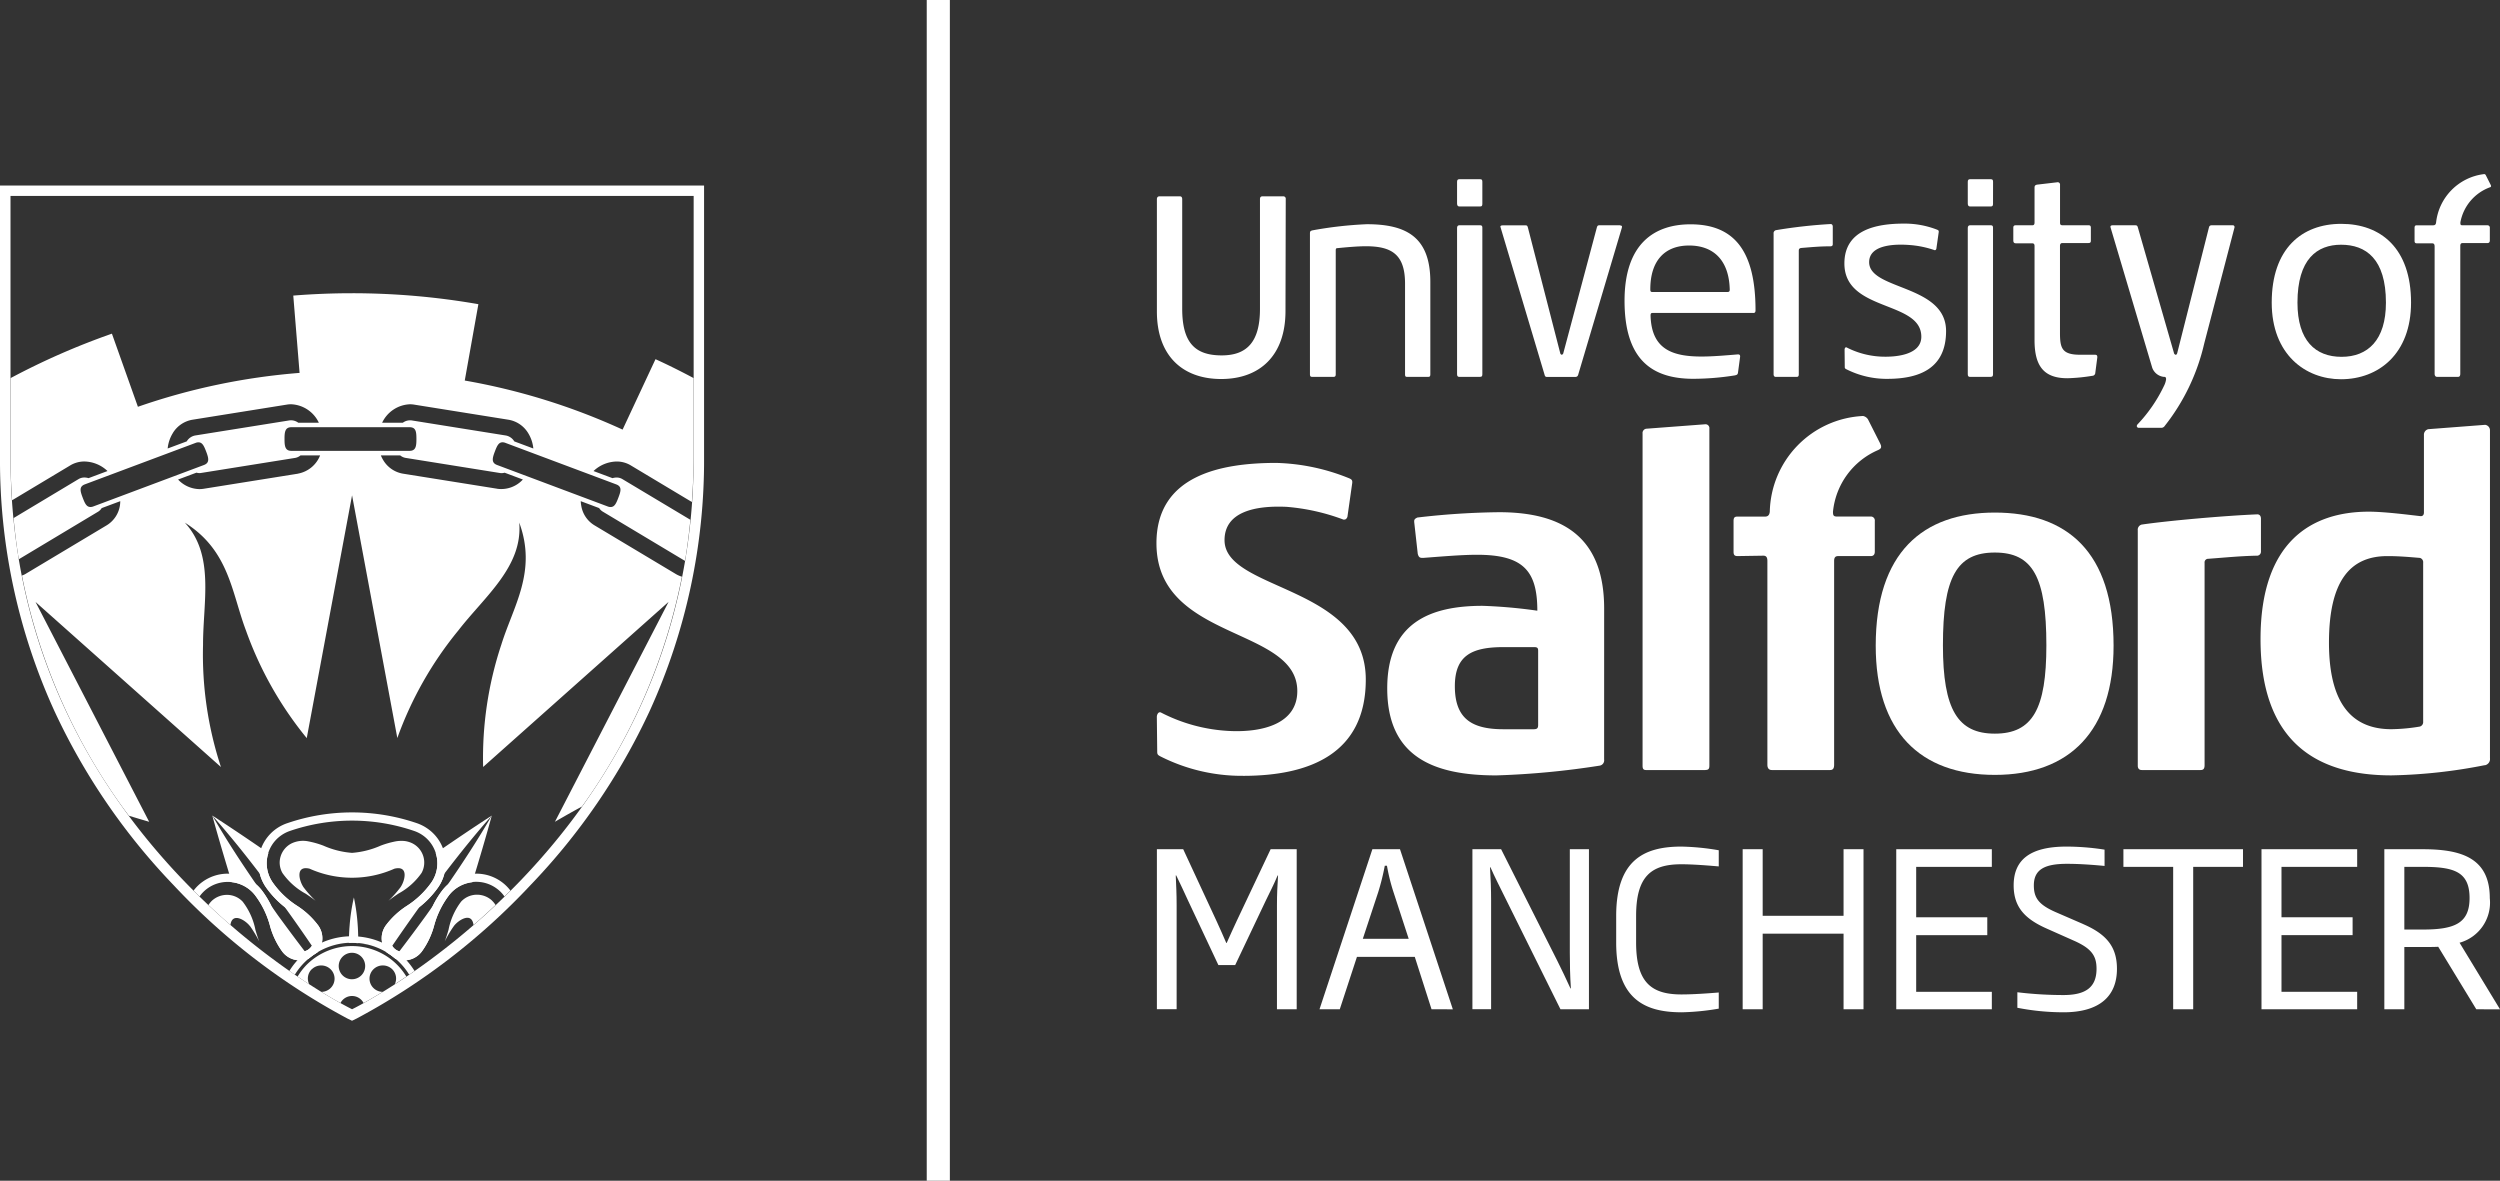
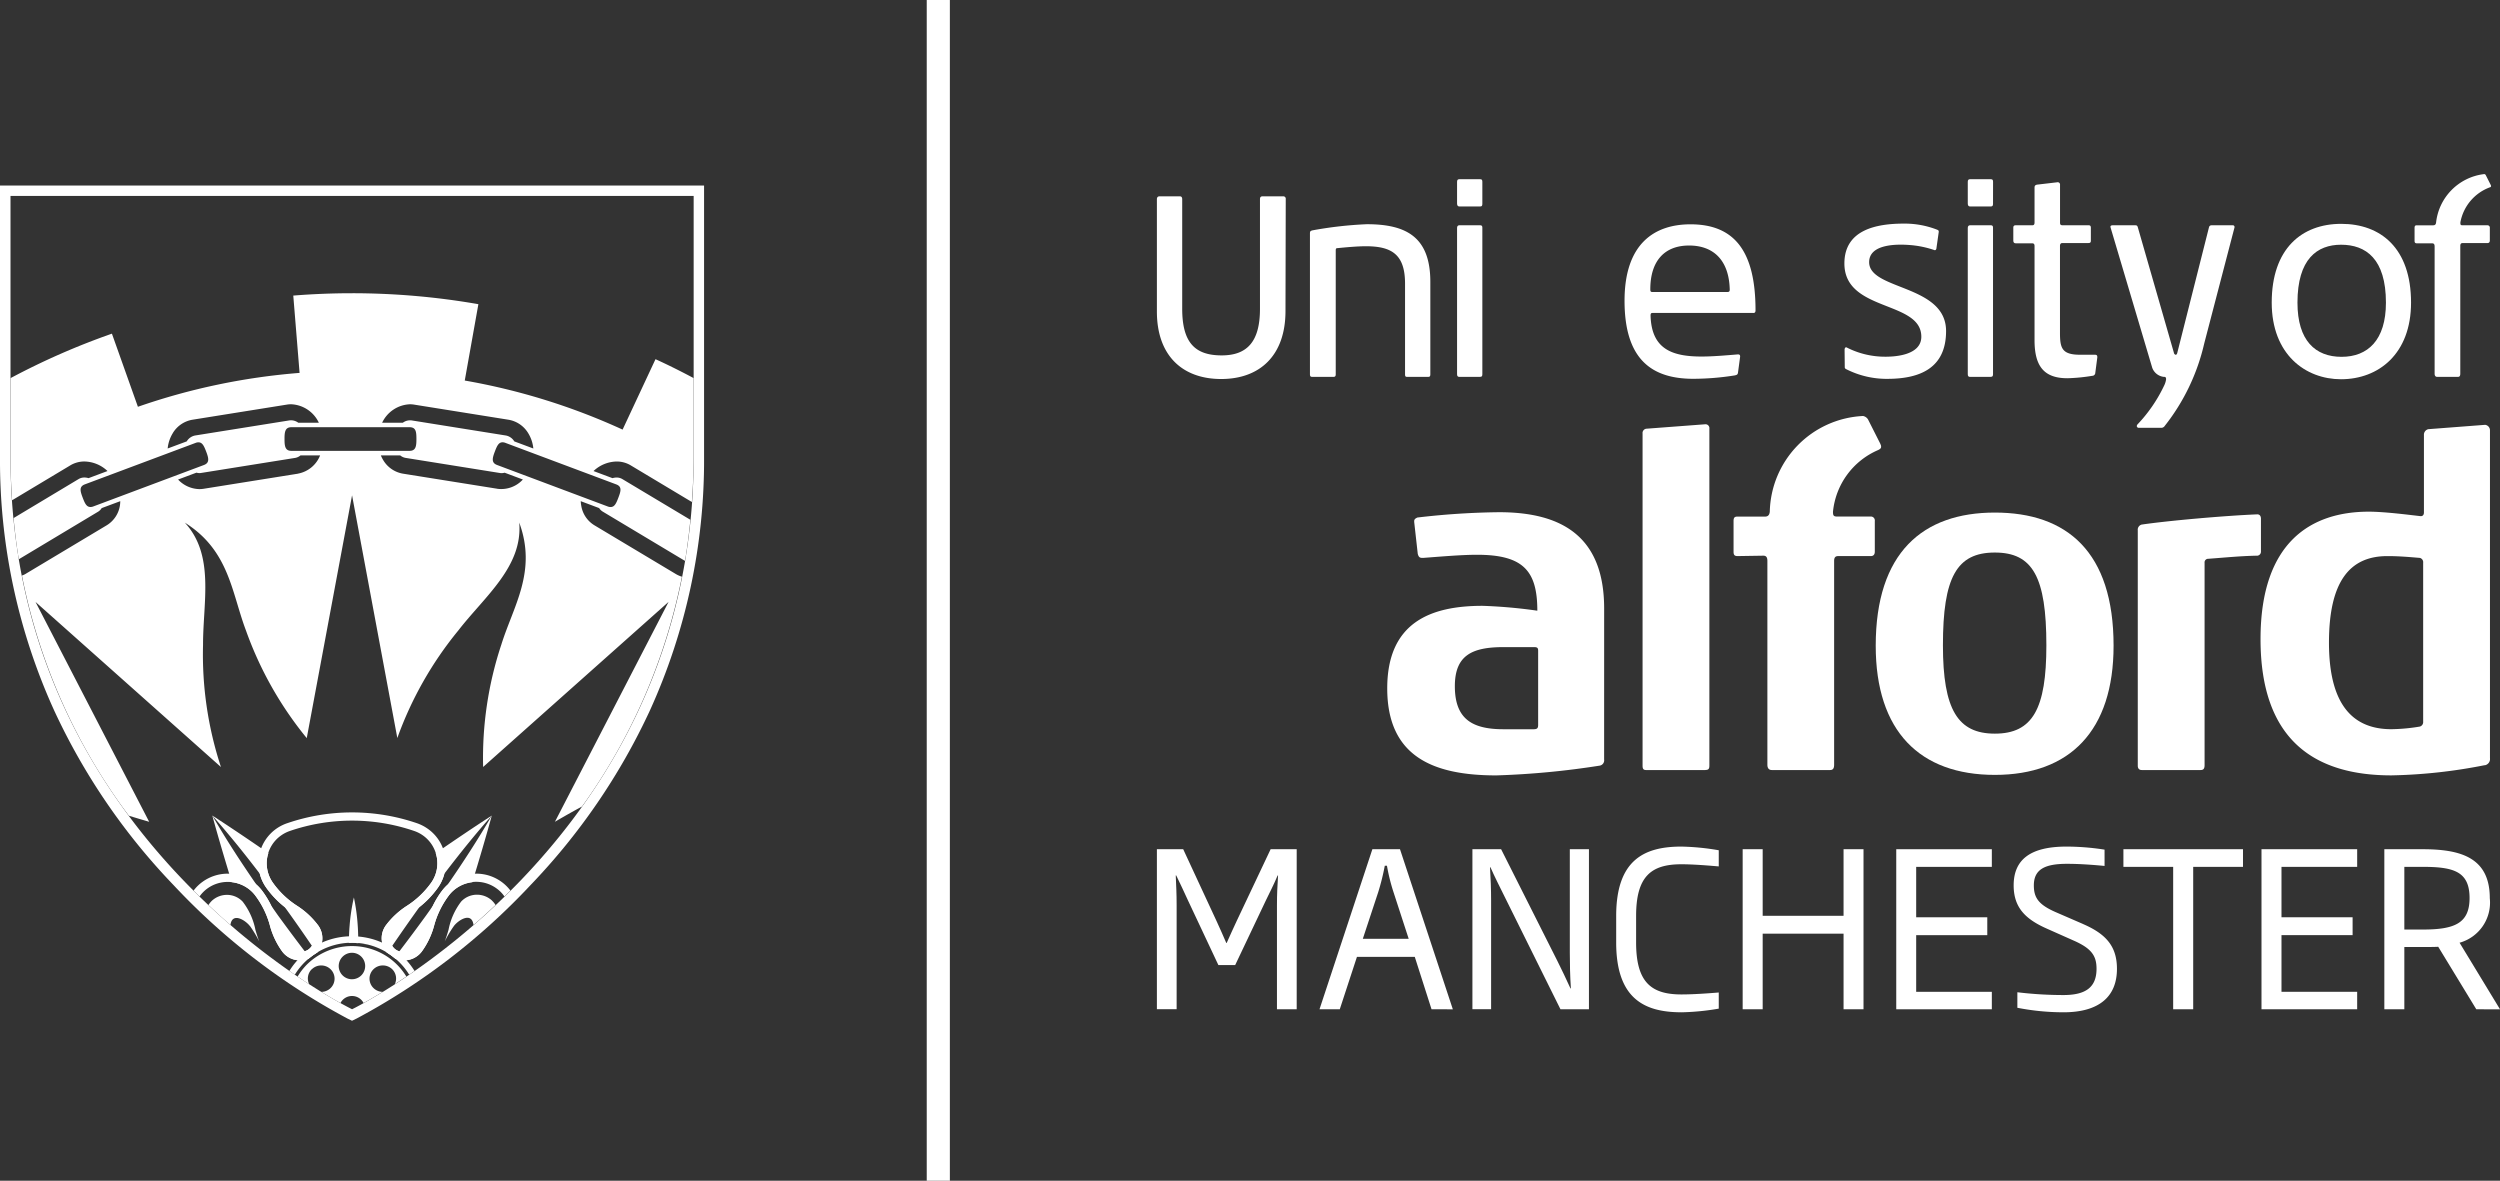
<svg xmlns="http://www.w3.org/2000/svg" width="172.635" height="81.536" viewBox="0 0 172.635 81.536">
  <rect x="0" y="0" width="172.635" height="81.536" fill="#333333" stroke="none" />
  <defs>
    <clipPath id="clip-path">
      <rect id="Rectangle_173" data-name="Rectangle 173" width="172.635" height="81.536" fill="none" />
    </clipPath>
  </defs>
  <g id="Uni_Salford_Logo" data-name="Uni Salford Logo" transform="translate(0 0)">
    <g id="Group_1298" data-name="Group 1298" transform="translate(0 0)" clip-path="url(#clip-path)">
      <path id="Path_453" data-name="Path 453" d="M62.1,50.553V43.367c0-.8.031-1.3.076-2.055h-.03c-.255.612-.526,1.131-.8,1.7L59.215,47.5h-1.16l-2.113-4.493c-.255-.566-.526-1.131-.8-1.7h-.031c.031.759.061,1.237.061,2.055v7.186H53.809V39.5h1.817l2.313,4.984c.224.475.45,1.011.661,1.488h.03c.211-.49.466-1.026.69-1.517L61.663,39.5h1.8V50.553Z" transform="translate(26.079 19.142)" fill="#fff" />
      <path id="Path_454" data-name="Path 454" d="M66.48,42.458a13.084,13.084,0,0,1-.45-1.816h-.15a16.223,16.223,0,0,1-.451,1.816l-1.066,3.228h3.168Zm2.628,8.094-1.157-3.617H63.957l-1.185,3.617h-1.4L65.023,39.5H66.93l3.649,11.055Z" transform="translate(29.745 19.142)" fill="#fff" />
      <path id="Path_455" data-name="Path 455" d="M74.566,50.553l-3.934-7.931c-.27-.551-.615-1.22-.9-1.874H69.7c.045.727.076,1.532.076,2.3v7.5H68.485V39.5h1.982l3.888,7.722c.27.536.631,1.295.9,1.89h.03c-.059-.879-.074-1.741-.074-2.426V39.5h1.321V50.553Z" transform="translate(33.191 19.142)" fill="#fff" />
      <path id="Path_456" data-name="Path 456" d="M79.673,50.819c-2.554,0-4.5-.938-4.5-4.821V44.168c0-3.884,1.951-4.791,4.5-4.791a16.9,16.9,0,0,1,2.583.254v1.115c-.692-.059-1.758-.148-2.583-.148-2.1,0-3.124.848-3.124,3.571V46c0,2.723,1.021,3.587,3.124,3.587.825,0,1.891-.076,2.583-.135v1.115a16.9,16.9,0,0,1-2.583.254" transform="translate(36.431 19.083)" fill="#fff" />
      <path id="Path_457" data-name="Path 457" d="M88.022,50.553V45.33H82.437v5.223H81.055V39.5h1.382v4.6h5.585V39.5H89.4V50.553Z" transform="translate(39.283 19.142)" fill="#fff" />
      <path id="Path_458" data-name="Path 458" d="M88.2,50.553V39.5H94.8v1.219H89.576V44.2h4.91v1.235h-4.91v3.912H94.8v1.206Z" transform="translate(42.744 19.142)" fill="#fff" />
      <path id="Path_459" data-name="Path 459" d="M103.583,40.717v9.836H102.2V40.717H98.764V39.5h8.258v1.219Z" transform="translate(47.866 19.142)" fill="#fff" />
      <path id="Path_460" data-name="Path 460" d="M105.186,50.553V39.5h6.607v1.219h-5.226V44.2h4.911v1.235h-4.911v3.912h5.226v1.206Z" transform="translate(50.979 19.142)" fill="#fff" />
      <path id="Path_461" data-name="Path 461" d="M113.527,40.717h-1.246v4.329h1.29c2.178,0,3.214-.431,3.214-2.172,0-1.844-1.1-2.157-3.259-2.157m3.724,9.836-2.628-4.316c-.3.016-.72.016-1.051.016h-1.29v4.3H110.9V39.5h2.628c2.583,0,4.654.536,4.654,3.376a2.875,2.875,0,0,1-2.087,3.081l2.794,4.6Z" transform="translate(53.748 19.142)" fill="#fff" />
      <path id="Path_462" data-name="Path 462" d="M98.477,44.734,96.554,43.9c-1.186-.521-1.5-1-1.5-1.845,0-1.146.825-1.488,2.3-1.488.874,0,1.875.077,2.583.147V39.588a17.234,17.234,0,0,0-2.628-.211c-2.448,0-3.649.864-3.649,2.678,0,1.532.812,2.335,2.3,2.992l1.906.848c1.186.534,1.517,1.042,1.517,1.92,0,1.293-.766,1.814-2.282,1.814a26.655,26.655,0,0,1-3.185-.193v1.072a16.659,16.659,0,0,0,3.185.312c2.462,0,3.692-1.085,3.692-3,0-1.549-.751-2.4-2.312-3.081" transform="translate(45.391 19.083)" fill="#fff" />
-       <path id="Path_463" data-name="Path 463" d="M59.764,43.14a12.44,12.44,0,0,1-5.7-1.341c-.15-.079-.223-.123-.223-.307l-.027-2.421c0-.151.1-.379.278-.306a11.484,11.484,0,0,0,4.781,1.28c2.228.1,4.641-.491,4.641-2.757,0-4.478-9.726-3.434-9.726-10.208,0-4.72,4.5-5.548,8.28-5.548A14.276,14.276,0,0,1,67.11,22.6c.138.061.2.12.2.245V22.9l-.336,2.362c-.055.122-.111.183-.223.183-.027,0-.03.009-.055,0a14.416,14.416,0,0,0-3.927-.88c-2.162-.1-4.28.339-4.28,2.3,0,3.525,9.754,3.1,9.754,9.625,0,5.149-3.919,6.651-8.476,6.651" transform="translate(26.07 10.434)" fill="#fff" />
      <path id="Path_464" data-name="Path 464" d="M74.944,33.386c0-.184-.055-.245-.279-.245h-2.11c-2.2,0-3.363.582-3.363,2.7,0,2.269,1.2,2.971,3.363,2.971h2.083c.251,0,.306-.089.306-.3ZM79.5,40.9a.372.372,0,0,1-.333.429A56.833,56.833,0,0,1,72.055,42c-4.392,0-7.532-1.321-7.532-6.01,0-4.6,3.057-5.7,6.584-5.7a34.643,34.643,0,0,1,3.781.336c0-2.758-.972-3.862-4.169-3.862-1.056,0-2.5.125-3.7.215h-.082c-.2,0-.251-.091-.306-.276L66.385,24.5v-.062c0-.122.083-.184.221-.246a52.634,52.634,0,0,1,5.643-.367c4.418,0,7.253,1.747,7.253,6.651Z" transform="translate(31.271 11.545)" fill="#fff" />
      <path id="Path_465" data-name="Path 465" d="M80.734,43.611H76.651c-.2,0-.252-.091-.252-.3V20.377a.3.3,0,0,1,.252-.336l4.055-.306a.27.27,0,0,1,.306.306V43.306c0,.214-.055.3-.278.3" transform="translate(37.027 9.564)" fill="#fff" />
      <path id="Path_466" data-name="Path 466" d="M95.468,26.6c-2.64,0-3.584,1.716-3.584,6.406,0,4.442,1.027,6.1,3.584,6.1,2.614,0,3.559-1.716,3.559-6.1,0-4.721-.944-6.406-3.559-6.406m0,15.354c-5.17,0-8.225-3-8.225-8.92,0-6.434,3.251-9.194,8.225-9.194s8.2,2.7,8.2,9.194c0,5.887-3.03,8.92-8.2,8.92" transform="translate(42.283 11.555)" fill="#fff" />
      <path id="Path_467" data-name="Path 467" d="M116.148,28.951c-.748-.062-1.416-.125-2.249-.125-2.614,0-4.031,1.779-4.031,5.979,0,4.166,1.556,5.974,4.308,5.974a12.622,12.622,0,0,0,1.972-.183.32.32,0,0,0,.224-.337V29.288a.307.307,0,0,0-.224-.337m4.476,14.312a36.3,36.3,0,0,1-6.448.705c-5.254,0-9.034-2.389-9.034-9.41,0-6.743,3.531-8.8,7.477-8.8,1.139,0,2.946.243,3.557.307h.056c.11,0,.193-.092.193-.246V20.461a.391.391,0,0,1,.306-.4l3.921-.3a.382.382,0,0,1,.333.4v22.62a.438.438,0,0,1-.361.49" transform="translate(50.957 9.575)" fill="#fff" />
      <path id="Path_468" data-name="Path 468" d="M107.629,26.777c-1.194.028-2.083.123-3.333.215a.247.247,0,0,0-.251.276V41.243c0,.245-.083.336-.276.336H99.71c-.168,0-.278-.091-.278-.3V25.028a.363.363,0,0,1,.278-.4c1.891-.276,5.753-.613,7.976-.705.169,0,.252.123.252.306V26.5a.279.279,0,0,1-.309.278" transform="translate(48.19 11.595)" fill="#fff" />
      <path id="Path_469" data-name="Path 469" d="M88.747,21.121a6.178,6.178,0,0,1-2.827-.665c-.074-.04-.108-.061-.108-.153L85.8,19.1c0-.076.049-.189.138-.151a5.8,5.8,0,0,0,2.371.635c.99.048,2.79-.1,2.79-1.373,0-2.519-5.312-1.7-5.312-5.058,0-2.341,2.233-2.753,4.108-2.753a6.153,6.153,0,0,1,2.307.425c.068.031.1.059.1.12v.031l-.166,1.17c-.028.061-.056.091-.11.091-.013,0,.012,0,0,0a6.85,6.85,0,0,0-1.767-.361c-1.17-.086-2.744.037-2.763,1.168-.033,1.97,5.312,1.538,5.312,4.776,0,2.554-1.795,3.3-4.056,3.3" transform="translate(41.576 5.041)" fill="#fff" />
      <path id="Path_470" data-name="Path 470" d="M62.689,17.053c0,3.081-1.779,4.694-4.441,4.694-2.692,0-4.439-1.632-4.439-4.657V9.334c0-.129.065-.2.168-.2h1.43c.1,0,.15.074.15.2v7.554c0,2.329.864,3.228,2.726,3.228,1.73,0,2.644-.918,2.644-3.21V9.334c0-.129.049-.2.165-.2h1.431a.163.163,0,0,1,.184.184Z" transform="translate(26.079 4.425)" fill="#fff" />
      <path id="Path_471" data-name="Path 471" d="M69.091,20.971H67.646c-.117,0-.151-.034-.151-.183V14.535c0-2.015-.915-2.585-2.709-2.585-.567,0-1.4.074-1.929.129-.131,0-.148.037-.148.183v8.526c0,.148-.05.183-.165.183H61.094c-.116,0-.166-.034-.166-.183V11.071c0-.147.031-.183.183-.22a27.114,27.114,0,0,1,3.743-.422c2.724,0,4.387.879,4.387,3.979v6.38c0,.129-.031.183-.15.183" transform="translate(29.529 5.054)" fill="#fff" />
      <path id="Path_472" data-name="Path 472" d="M69.37,21.987H67.922c-.1,0-.151-.053-.151-.183V11.7c0-.11.05-.184.165-.184h1.416c.132,0,.165.055.165.163V21.8c0,.129-.033.183-.147.183m.147-11.948c0,.128-.033.184-.147.184H67.922c-.086,0-.151-.056-.151-.2v-1.5c0-.128.05-.181.151-.181H69.37c.114,0,.147.053.147.181Z" transform="translate(32.845 4.038)" fill="#fff" />
-       <path id="Path_473" data-name="Path 473" d="M78.049,10.479h-1.43c-.1,0-.132.036-.166.128L74.134,19.3a.153.153,0,0,1-.108.12.136.136,0,0,1-.105-.1l-2.237-8.691c-.036-.11-.052-.145-.168-.145H69.951c-.114,0-.166.036-.166.091,0,.021.01.025.016.055l3.027,10.14c.031.129.065.183.183.183H74.94c.132,0,.2-.053.232-.2l3-10.1c0-.018.012-.052.012-.073,0-.055-.048-.091-.131-.091" transform="translate(33.822 5.078)" fill="#fff" />
      <path id="Path_474" data-name="Path 474" d="M80.016,11.9c-1.629,0-2.677.99-2.677,3.027,0,.147.033.183.15.183h5.153c.117,0,.183-.019.183-.165-.048-2.055-1.146-3.045-2.809-3.045m4.439,4.657H77.507c-.1,0-.15.018-.15.184.067,2.31,1.48,2.825,3.523,2.825.768,0,1.614-.074,2.511-.148.067,0,.15.018.15.128v.037l-.15,1.118c-.033.128-.082.128-.2.165a18.556,18.556,0,0,1-2.877.238c-2.842,0-4.754-1.3-4.754-5.389,0-3.943,2.061-5.279,4.555-5.279,3.044,0,4.49,1.869,4.49,5.94,0,.129-.049.183-.15.183" transform="translate(36.621 5.054)" fill="#fff" />
      <path id="Path_475" data-name="Path 475" d="M93.12,21.987H91.675c-.1,0-.15-.053-.15-.183V11.7c0-.11.049-.184.166-.184H93.1c.134,0,.168.055.168.163V21.8c0,.129-.034.183-.151.183m.151-11.948c0,.128-.034.184-.151.184H91.675c-.085,0-.15-.056-.15-.2v-1.5c0-.128.049-.181.15-.181H93.12c.117,0,.151.053.151.181Z" transform="translate(44.358 4.038)" fill="#fff" />
      <path id="Path_476" data-name="Path 476" d="M99.3,21.68a.208.208,0,0,1-.2.163,12.306,12.306,0,0,1-1.713.168c-1.577,0-2.277-.774-2.277-2.623V12.879c0-.128-.052-.186-.168-.186h-1.13c-.117,0-.168-.07-.168-.2v-.882c0-.108.05-.163.168-.163h1.148c.1,0,.15-.056.15-.187v-2.4c0-.129.031-.184.166-.218l1.413-.166a.16.16,0,0,1,.181.183v2.6c0,.131.036.187.169.187h1.792c.132,0,.168.055.168.183v.879c0,.113-.036.166-.168.166H97.036c-.119,0-.169.074-.169.2v6.014c0,1.063.15,1.5,1.4,1.5H99.28c.15,0,.165.071.165.183Z" transform="translate(45.383 4.108)" fill="#fff" />
-       <path id="Path_477" data-name="Path 477" d="M86.412,11.959c-.732,0-1.28.056-2,.113-.131.015-.18.073-.18.181v8.54c0,.128-.036.183-.151.183H82.641c-.083,0-.148-.055-.148-.183V11.082a.214.214,0,0,1,.163-.238,34.88,34.88,0,0,1,3.773-.423c.1,0,.15.074.15.183v1.21c0,.092-.05.145-.166.145" transform="translate(39.981 5.05)" fill="#fff" />
      <path id="Path_478" data-name="Path 478" d="M106.614,10.479h-1.477a.171.171,0,0,0-.169.128l-2.194,8.69c-.022.083-.056.116-.1.126a.169.169,0,0,1-.132-.143l-2.494-8.673c-.034-.11-.082-.128-.184-.128H98.316c-.083,0-.156.025-.156.1a.213.213,0,0,1,.007.045l2.877,9.686a.964.964,0,0,0,.791.635h.043c.1,0,.126.07.126.168a1.41,1.41,0,0,1-.119.4,10.231,10.231,0,0,1-1.871,2.732.345.345,0,0,0-.036.092.132.132,0,0,0,.132.128h1.565a.279.279,0,0,0,.232-.128,14.349,14.349,0,0,0,2.727-5.686l2.095-8.029v-.018a.118.118,0,0,0-.117-.128" transform="translate(47.574 5.078)" fill="#fff" />
      <path id="Path_479" data-name="Path 479" d="M89.576,19.349a6.768,6.768,0,0,0-6.443,6.611c-.027.243-.14.337-.333.337H80.882c-.194,0-.251.092-.251.307v2.113c0,.215.056.306.278.306l1.78-.028c.223,0,.278.153.278.368V43.43c0,.245.11.367.306.367H87.3c.2,0,.276-.122.276-.367V29.363c0-.245.086-.34.279-.34h2.251c.194,0,.279-.119.279-.306V26.6a.272.272,0,0,0-.3-.307H87.775c-.252,0-.278-.094-.278-.337A5.187,5.187,0,0,1,90.617,21.7s.028-.013.08-.045a.314.314,0,0,0,.04-.028.22.22,0,0,0,.043-.039h0l.019-.027a.277.277,0,0,0,.015-.03l0-.009a.3.3,0,0,0-.028-.2l-.027-.068-.842-1.667a.514.514,0,0,0-.346-.238" transform="translate(39.078 9.377)" fill="#fff" />
      <path id="Path_480" data-name="Path 480" d="M110.451,11.854c-1.655,0-3.012.986-3.012,4,0,2.628,1.238,3.741,3.045,3.741s3.064-1.149,3.064-3.741c0-3.03-1.388-4-3.1-4m0,9.289c-2.462,0-4.787-1.715-4.787-5.293,0-3.724,2.074-5.438,4.8-5.438s4.821,1.679,4.821,5.438c0,3.541-2.243,5.293-4.838,5.293" transform="translate(51.21 5.045)" fill="#fff" />
      <path id="Path_481" data-name="Path 481" d="M117.086,8.1a3.788,3.788,0,0,0-3.294,3.333c-.015.145-.082.2-.2.2h-1.137c-.116,0-.15.056-.15.186v.876c0,.128.034.183.165.183h1.054c.134,0,.166.094.166.22V21.88c0,.144.065.22.183.22H115.3c.116,0,.163-.076.163-.22V13.06c0-.145.05-.2.165-.2h1.71c.114,0,.165-.071.165-.181v-.861a.164.164,0,0,0-.181-.186h-1.7c-.151,0-.153-.052-.153-.2A3.187,3.187,0,0,1,117.535,9c.036-.013.082-.059.027-.159l-.341-.676a.131.131,0,0,0-.135-.067" transform="translate(54.43 3.925)" fill="#fff" />
      <rect id="Rectangle_172" data-name="Rectangle 172" width="1.597" height="81.536" transform="translate(63.995)" fill="#fff" />
      <path id="Path_482" data-name="Path 482" d="M19.067,45.275a4.624,4.624,0,0,0-.76-.754,4.566,4.566,0,0,1,.76.754" transform="translate(8.873 21.577)" fill="#fff" />
      <path id="Path_483" data-name="Path 483" d="M16.866,43.895c.137.021.27.049.4.082-.134-.033-.267-.061-.4-.082" transform="translate(8.174 21.273)" fill="#fff" />
      <path id="Path_484" data-name="Path 484" d="M18.875,45.1a4.141,4.141,0,0,1,.235.344,4.141,4.141,0,0,0-.235-.344" transform="translate(9.148 21.859)" fill="#fff" />
      <path id="Path_485" data-name="Path 485" d="M18.243,44.4a4.659,4.659,0,0,0-1-.42,4.659,4.659,0,0,1,1,.42" transform="translate(8.356 21.312)" fill="#fff" />
      <path id="Path_486" data-name="Path 486" d="M17.9,43.892a4.769,4.769,0,0,0-.569-.039A4.633,4.633,0,0,0,14.391,44.9a4.633,4.633,0,0,1,2.943-1.048,4.748,4.748,0,0,1,.569.039" transform="translate(6.975 21.253)" fill="#fff" />
-       <path id="Path_487" data-name="Path 487" d="M18.343,44.541c-.111-.082-.227-.159-.346-.232.119.073.235.15.346.232" transform="translate(8.722 21.474)" fill="#fff" />
-       <path id="Path_488" data-name="Path 488" d="M22.211,39.3a1.7,1.7,0,0,0-.581-.18,2.324,2.324,0,0,0-.582.019,6.306,6.306,0,0,0-1.064.3,6,6,0,0,1-1.978.5,6,6,0,0,1-1.981-.5,6.284,6.284,0,0,0-1.066-.3A1.83,1.83,0,0,0,13.8,39.3a1.5,1.5,0,0,0-.733.906,1.449,1.449,0,0,0,.134,1.125,4.72,4.72,0,0,0,1.6,1.427l-.01-.009.01.007c.212.141.445.3.69.493h0a7.527,7.527,0,0,1-.833-.934c-.3-.432-.594-1.528.416-1.284a7.183,7.183,0,0,0,5.861,0c1.011-.243.719.852.416,1.284a7.5,7.5,0,0,1-.831.932h0c.243-.192.475-.35.687-.494h0a4.675,4.675,0,0,0,1.6-1.427,1.485,1.485,0,0,0-.606-2.03" transform="translate(6.304 18.955)" fill="#fff" />
      <path id="Path_489" data-name="Path 489" d="M16.448,44.876c.147,0,.29.016.434.03-.009-.411-.012-.822-.042-1.232a13.718,13.718,0,0,0-.264-1.932,13.1,13.1,0,0,0-.294,1.927c-.037.407-.045.812-.061,1.217.076,0,.15-.01.227-.01" transform="translate(7.862 20.23)" fill="#fff" />
      <path id="Path_490" data-name="Path 490" d="M25.359,37.931h0c-.944,1.641-1.976,3.217-3.045,4.769a3.066,3.066,0,0,0-.417.457,6.39,6.39,0,0,0-.612,1.017c-.153.217-.306.436-.462.653q-.906,1.249-1.845,2.478a.79.79,0,0,1-.494-.376q.864-1.267,1.758-2.516c.039-.055.079-.108.119-.162a6.331,6.331,0,0,0,1.249-1.3,2.9,2.9,0,0,0,.472-1.005c1.047-1.37,2.126-2.718,3.277-4.013-1.306.846-2.594,1.721-3.875,2.6a2.432,2.432,0,0,1,.085.325,2.326,2.326,0,0,1-.423,1.756A6.085,6.085,0,0,1,19.5,44.168a5.593,5.593,0,0,0-1.459,1.353,1.517,1.517,0,0,0,.079,1.883,4.719,4.719,0,0,1,.567.411,1.538,1.538,0,0,0,1.845-.5,5.427,5.427,0,0,0,.845-1.793,6.128,6.128,0,0,1,.983-2.025,2.366,2.366,0,0,1,1.652-.955c.465-1.529.922-3.061,1.342-4.6Z" transform="translate(8.604 18.383)" fill="#fff" />
      <path id="Path_491" data-name="Path 491" d="M15.162,47.732a1.541,1.541,0,0,0,1.372.08,4.565,4.565,0,0,1,.578-.411,1.513,1.513,0,0,0,.076-1.88,5.584,5.584,0,0,0-1.456-1.353,6.03,6.03,0,0,1-1.642-1.553,2.328,2.328,0,0,1-.425-1.755,2.2,2.2,0,0,1,.086-.327c-1.283-.882-2.568-1.755-3.876-2.6v0h0c1.154,1.3,2.233,2.644,3.28,4.017a2.912,2.912,0,0,0,.472,1,6.3,6.3,0,0,0,1.241,1.293l.125.169q.9,1.249,1.759,2.516a.957.957,0,0,1-.242.26.9.9,0,0,1-.255.114q-.938-1.229-1.845-2.476c-.153-.214-.3-.431-.457-.646a6.374,6.374,0,0,0-.615-1.024,2.957,2.957,0,0,0-.422-.46c-1.066-1.551-2.1-3.128-3.041-4.766.422,1.544.88,3.076,1.345,4.607a2.353,2.353,0,0,1,1.652.955,6.089,6.089,0,0,1,.981,2.025,5.49,5.49,0,0,0,.845,1.795,1.5,1.5,0,0,0,.466.419" transform="translate(4.784 18.382)" fill="#fff" />
      <path id="Path_492" data-name="Path 492" d="M45.026,18.2l-2.27,4.858a44.51,44.51,0,0,0-10.9-3.388l.941-5.273a50.682,50.682,0,0,0-8.727-.756h-.009c-1.345,0-2.708.055-4.046.162l.435,5.339A44.65,44.65,0,0,0,9.286,21.482L7.491,16.433a49.745,49.745,0,0,0-7,3.07v5.471c0,1.011.042,1.994.108,2.963l4.02-2.41a1.884,1.884,0,0,1,.981-.267,2.379,2.379,0,0,1,1.587.659l-1.311.491a1.051,1.051,0,0,0-.276-.045.792.792,0,0,0-.407.107L.7,29.167c.092.968.206,1.921.361,2.845l5.5-3.3a.743.743,0,0,0,.223-.233L8.068,28a2.131,2.131,0,0,1-.025.309,1.95,1.95,0,0,1-.9,1.35L1.488,33.046a1.856,1.856,0,0,1-.209.091A40.78,40.78,0,0,0,8.661,49.722q.7.214,1.4.417l-.021.03.025-.027,0,0L2.216,34.959l12.805,11.4a24.842,24.842,0,0,1-1.237-8.44c-.006-2.951.821-6.184-1.258-8.436,3.067,1.918,3.228,4.818,4.218,7.437a24.966,24.966,0,0,0,4.2,7.441l-.022.007.022,0v0l3.13-16.772L27.2,44.356a25.029,25.029,0,0,1,4.218-7.435c1.811-2.341,4.458-4.4,4.2-7.443,1.246,3.375-.411,5.768-1.24,8.44a24.827,24.827,0,0,0-1.253,8.436H33.12l.006,0,12.805-11.4L38.083,50.139l0,0,.025.027-.021-.03c.616-.359,1.234-.713,1.866-1.05a40.709,40.709,0,0,0,6.9-15.871,1.817,1.817,0,0,1-.4-.172L40.8,29.66a1.941,1.941,0,0,1-.9-1.35A2.171,2.171,0,0,1,39.865,28l1.272.477a.756.756,0,0,0,.238.238L47.024,32.1c.012.009.031.012.043.019.154-.92.275-1.869.37-2.833l-4.7-2.813a.789.789,0,0,0-.4-.107,1.062,1.062,0,0,0-.278.045l-1.312-.491a2.39,2.39,0,0,1,1.592-.659,1.883,1.883,0,0,1,.98.267l4.221,2.53c.071-1.007.12-2.03.12-3.084V19.5c-.864-.46-1.743-.9-2.634-1.306M28.069,21.309a1.784,1.784,0,0,1,.294.024l6.518,1.044a1.968,1.968,0,0,1,1.35.916,2.461,2.461,0,0,1,.361,1.07l-1.315-.491a.864.864,0,0,0-.572-.405l-6.518-1.044a.836.836,0,0,0-.606.16h-1.43a2.218,2.218,0,0,1,1.918-1.274M11.7,23.292a1.968,1.968,0,0,1,1.35-.916l6.519-1.044a1.784,1.784,0,0,1,.294-.024,2.216,2.216,0,0,1,1.917,1.274H20.358a.841.841,0,0,0-.609-.16l-6.521,1.044a.868.868,0,0,0-.57.405l-1.317.491a2.481,2.481,0,0,1,.361-1.07m-5.49,5.07a.525.525,0,0,1-.2.04c-.273,0-.383-.239-.536-.635-.181-.477-.26-.776.153-.931l7.634-2.858a.542.542,0,0,1,.2-.042c.272,0,.383.241.536.637.171.448.258.776-.153.929ZM20.349,26.1,13.83,27.143a1.82,1.82,0,0,1-.3.024,2.069,2.069,0,0,1-1.47-.661l1.268-.475a.817.817,0,0,0,.206.031.678.678,0,0,0,.113-.01l6.521-1.044a.8.8,0,0,0,.35-.171h1.351a2.038,2.038,0,0,1-1.523,1.26m-.462-1.572c-.439,0-.474-.339-.474-.815s.034-.817.474-.817h8.161c.439,0,.474.309.474.817,0,.477-.036.815-.474.815Zm14.219,2.617L27.587,26.1a1.965,1.965,0,0,1-1.35-.916,2.275,2.275,0,0,1-.175-.344H27.4a.784.784,0,0,0,.37.171l6.516,1.044a.761.761,0,0,0,.114.01.852.852,0,0,0,.211-.031l1.258.471a2.03,2.03,0,0,1-1.758.641m8.2-.307c.413.154.333.454.148.932-.15.395-.263.634-.532.634a.552.552,0,0,1-.2-.04L34.085,25.5c-.411-.154-.319-.483-.15-.929.15-.395.263-.637.533-.637a.537.537,0,0,1,.2.042Z" transform="translate(0.237 6.608)" fill="#fff" />
      <path id="Path_493" data-name="Path 493" d="M30.866,43.162a2.961,2.961,0,0,0-4.729.065,6.555,6.555,0,0,0-1.064,2.194,4.945,4.945,0,0,1-.763,1.626.971.971,0,0,1-1.347.214.956.956,0,0,1-.214-1.336A5.035,5.035,0,0,1,24.075,44.7a6.64,6.64,0,0,0,1.773-1.682,2.911,2.911,0,0,0-.655-4.089c-.079-.056-.159-.108-.242-.157a3.032,3.032,0,0,0-.529-.242,13.832,13.832,0,0,0-8.949,0,2.918,2.918,0,0,0-1.43,4.488A6.713,6.713,0,0,0,15.818,44.7a4.988,4.988,0,0,1,1.326,1.222.948.948,0,0,1-.215,1.333.988.988,0,0,1-1.347-.211,4.944,4.944,0,0,1-.762-1.627,6.639,6.639,0,0,0-1.064-2.193,2.935,2.935,0,0,0-.9-.808,2.977,2.977,0,0,0-3.229.159,2.862,2.862,0,0,0-.606.585l-.018.028c.137.137.273.275.411.407.022-.028.04-.059.062-.089a2.435,2.435,0,0,1,.487-.471,2.4,2.4,0,0,1,2.6-.126,2.289,2.289,0,0,1,.722.649,6.06,6.06,0,0,1,.983,2.027,5.44,5.44,0,0,0,.845,1.793,1.52,1.52,0,0,0,.466.42,1.539,1.539,0,0,0,1.37.08,4.691,4.691,0,0,1,.579-.411,1.517,1.517,0,0,0,.076-1.88,5.556,5.556,0,0,0-1.456-1.353,6.078,6.078,0,0,1-1.642-1.553,2.342,2.342,0,0,1,.527-3.294,2.409,2.409,0,0,1,.624-.321,13.251,13.251,0,0,1,8.574,0,2.357,2.357,0,0,1,1.574,1.857,2.328,2.328,0,0,1-.425,1.756,6.107,6.107,0,0,1-1.639,1.551,5.561,5.561,0,0,0-1.459,1.351,1.517,1.517,0,0,0,.079,1.884,4.547,4.547,0,0,1,.566.411,1.537,1.537,0,0,0,1.845-.5,5.478,5.478,0,0,0,.846-1.793,6.063,6.063,0,0,1,.981-2.025,2.379,2.379,0,0,1,3.324-.523,2.262,2.262,0,0,1,.484.469c.022.028.042.061.064.091.137-.134.275-.272.411-.408a.2.2,0,0,0-.019-.03" transform="translate(4.365 18.314)" fill="#fff" />
      <path id="Path_494" data-name="Path 494" d="M12.562,43.775a7.82,7.82,0,0,1,.641,1.07c-.111-.291-.192-.56-.263-.8a4.679,4.679,0,0,0-.879-1.952,1.488,1.488,0,0,0-1.039-.469,1.533,1.533,0,0,0-1.1.416,1.786,1.786,0,0,0-.23.287c.514.484,1.021.946,1.52,1.378.123-.912,1.033-.334,1.347.073" transform="translate(4.699 20.171)" fill="#fff" />
      <path id="Path_495" data-name="Path 495" d="M23.956,42.027a1.53,1.53,0,0,0-1.1-.411,1.489,1.489,0,0,0-1.039.474,4.654,4.654,0,0,0-.871,1.954l0-.013,0,.01c-.073.245-.153.512-.261.8a7.618,7.618,0,0,1,.638-1.073c.313-.408,1.235-.993,1.347-.058.5-.432,1.011-.9,1.526-1.381a1.5,1.5,0,0,0-.243-.3" transform="translate(10.027 20.168)" fill="#fff" />
      <path id="Path_496" data-name="Path 496" d="M14.818,45.609a.929.929,0,0,1,1.305,0,.907.907,0,0,1,0,1.29.928.928,0,0,1-.646.267c.536.327.975.581,1.321.772a.9.9,0,0,1,1.6,0c.347-.193.787-.447,1.321-.774a.92.92,0,0,1-.643-.266.906.906,0,0,1,0-1.292.927.927,0,0,1,1.3,0,.9.9,0,0,1,.174,1.032q.381-.247.8-.53a4.378,4.378,0,0,0-1.537-1.51,4.435,4.435,0,0,0-5.333.681,4.3,4.3,0,0,0-.641.831c.278.187.543.364.8.527a.9.9,0,0,1,.174-1.032M17.6,44.466a.914.914,0,1,1-.922.913.921.921,0,0,1,.922-.913" transform="translate(6.711 21.327)" fill="#fff" />
      <path id="Path_497" data-name="Path 497" d="M20.355,44.237a5.129,5.129,0,0,0-2.568-.689,5.073,5.073,0,0,0-3.6,1.476,4.988,4.988,0,0,0-.729.918l.376.26a4.636,4.636,0,0,1,7.9,0l.37-.255a5.061,5.061,0,0,0-1.749-1.709" transform="translate(6.524 21.105)" fill="#fff" />
      <path id="Path_498" data-name="Path 498" d="M47.9,9.348V27.4c0,26.669-23.587,38.11-23.587,38.11S.725,54.069.725,27.4V9.348Zm.723-.717H0V27.4A41.687,41.687,0,0,0,3.75,44.9a44.212,44.212,0,0,0,8.241,12.045,46.227,46.227,0,0,0,12,9.206l.318.154.319-.154a46.281,46.281,0,0,0,12-9.206A44.239,44.239,0,0,0,44.869,44.9a41.687,41.687,0,0,0,3.75-17.5V8.631Z" transform="translate(0 4.182)" fill="#fff" />
    </g>
  </g>
</svg>